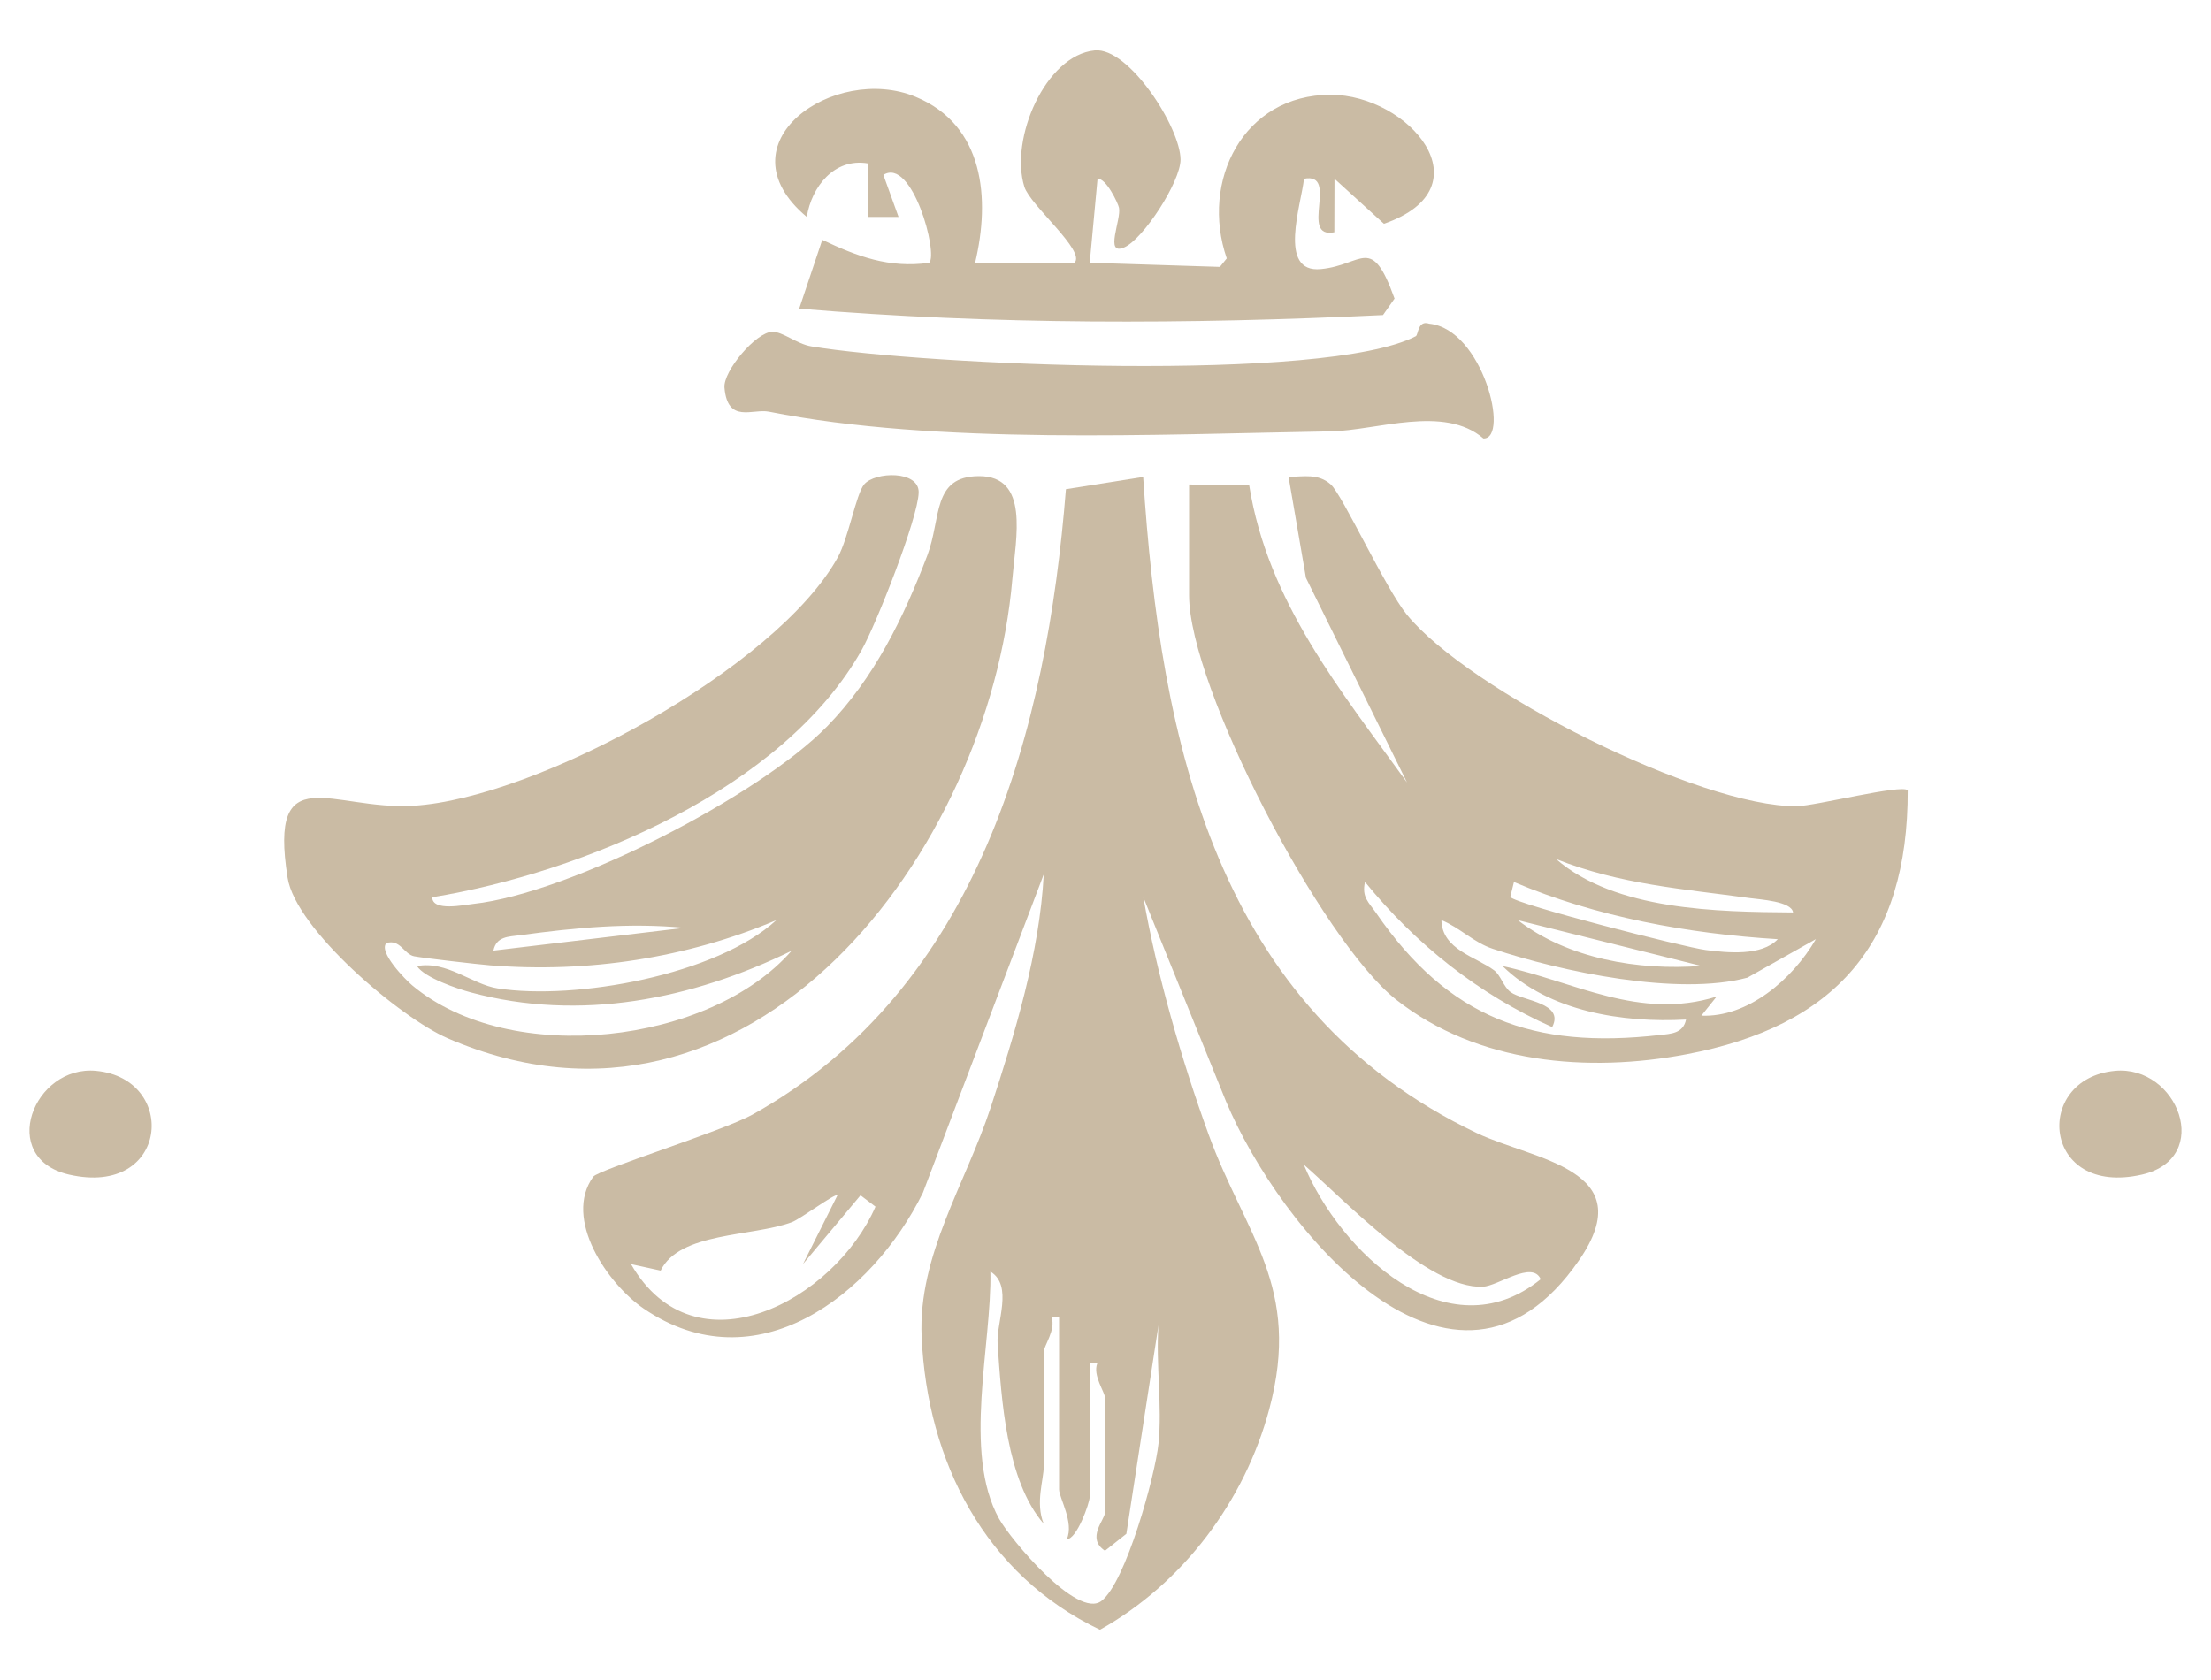
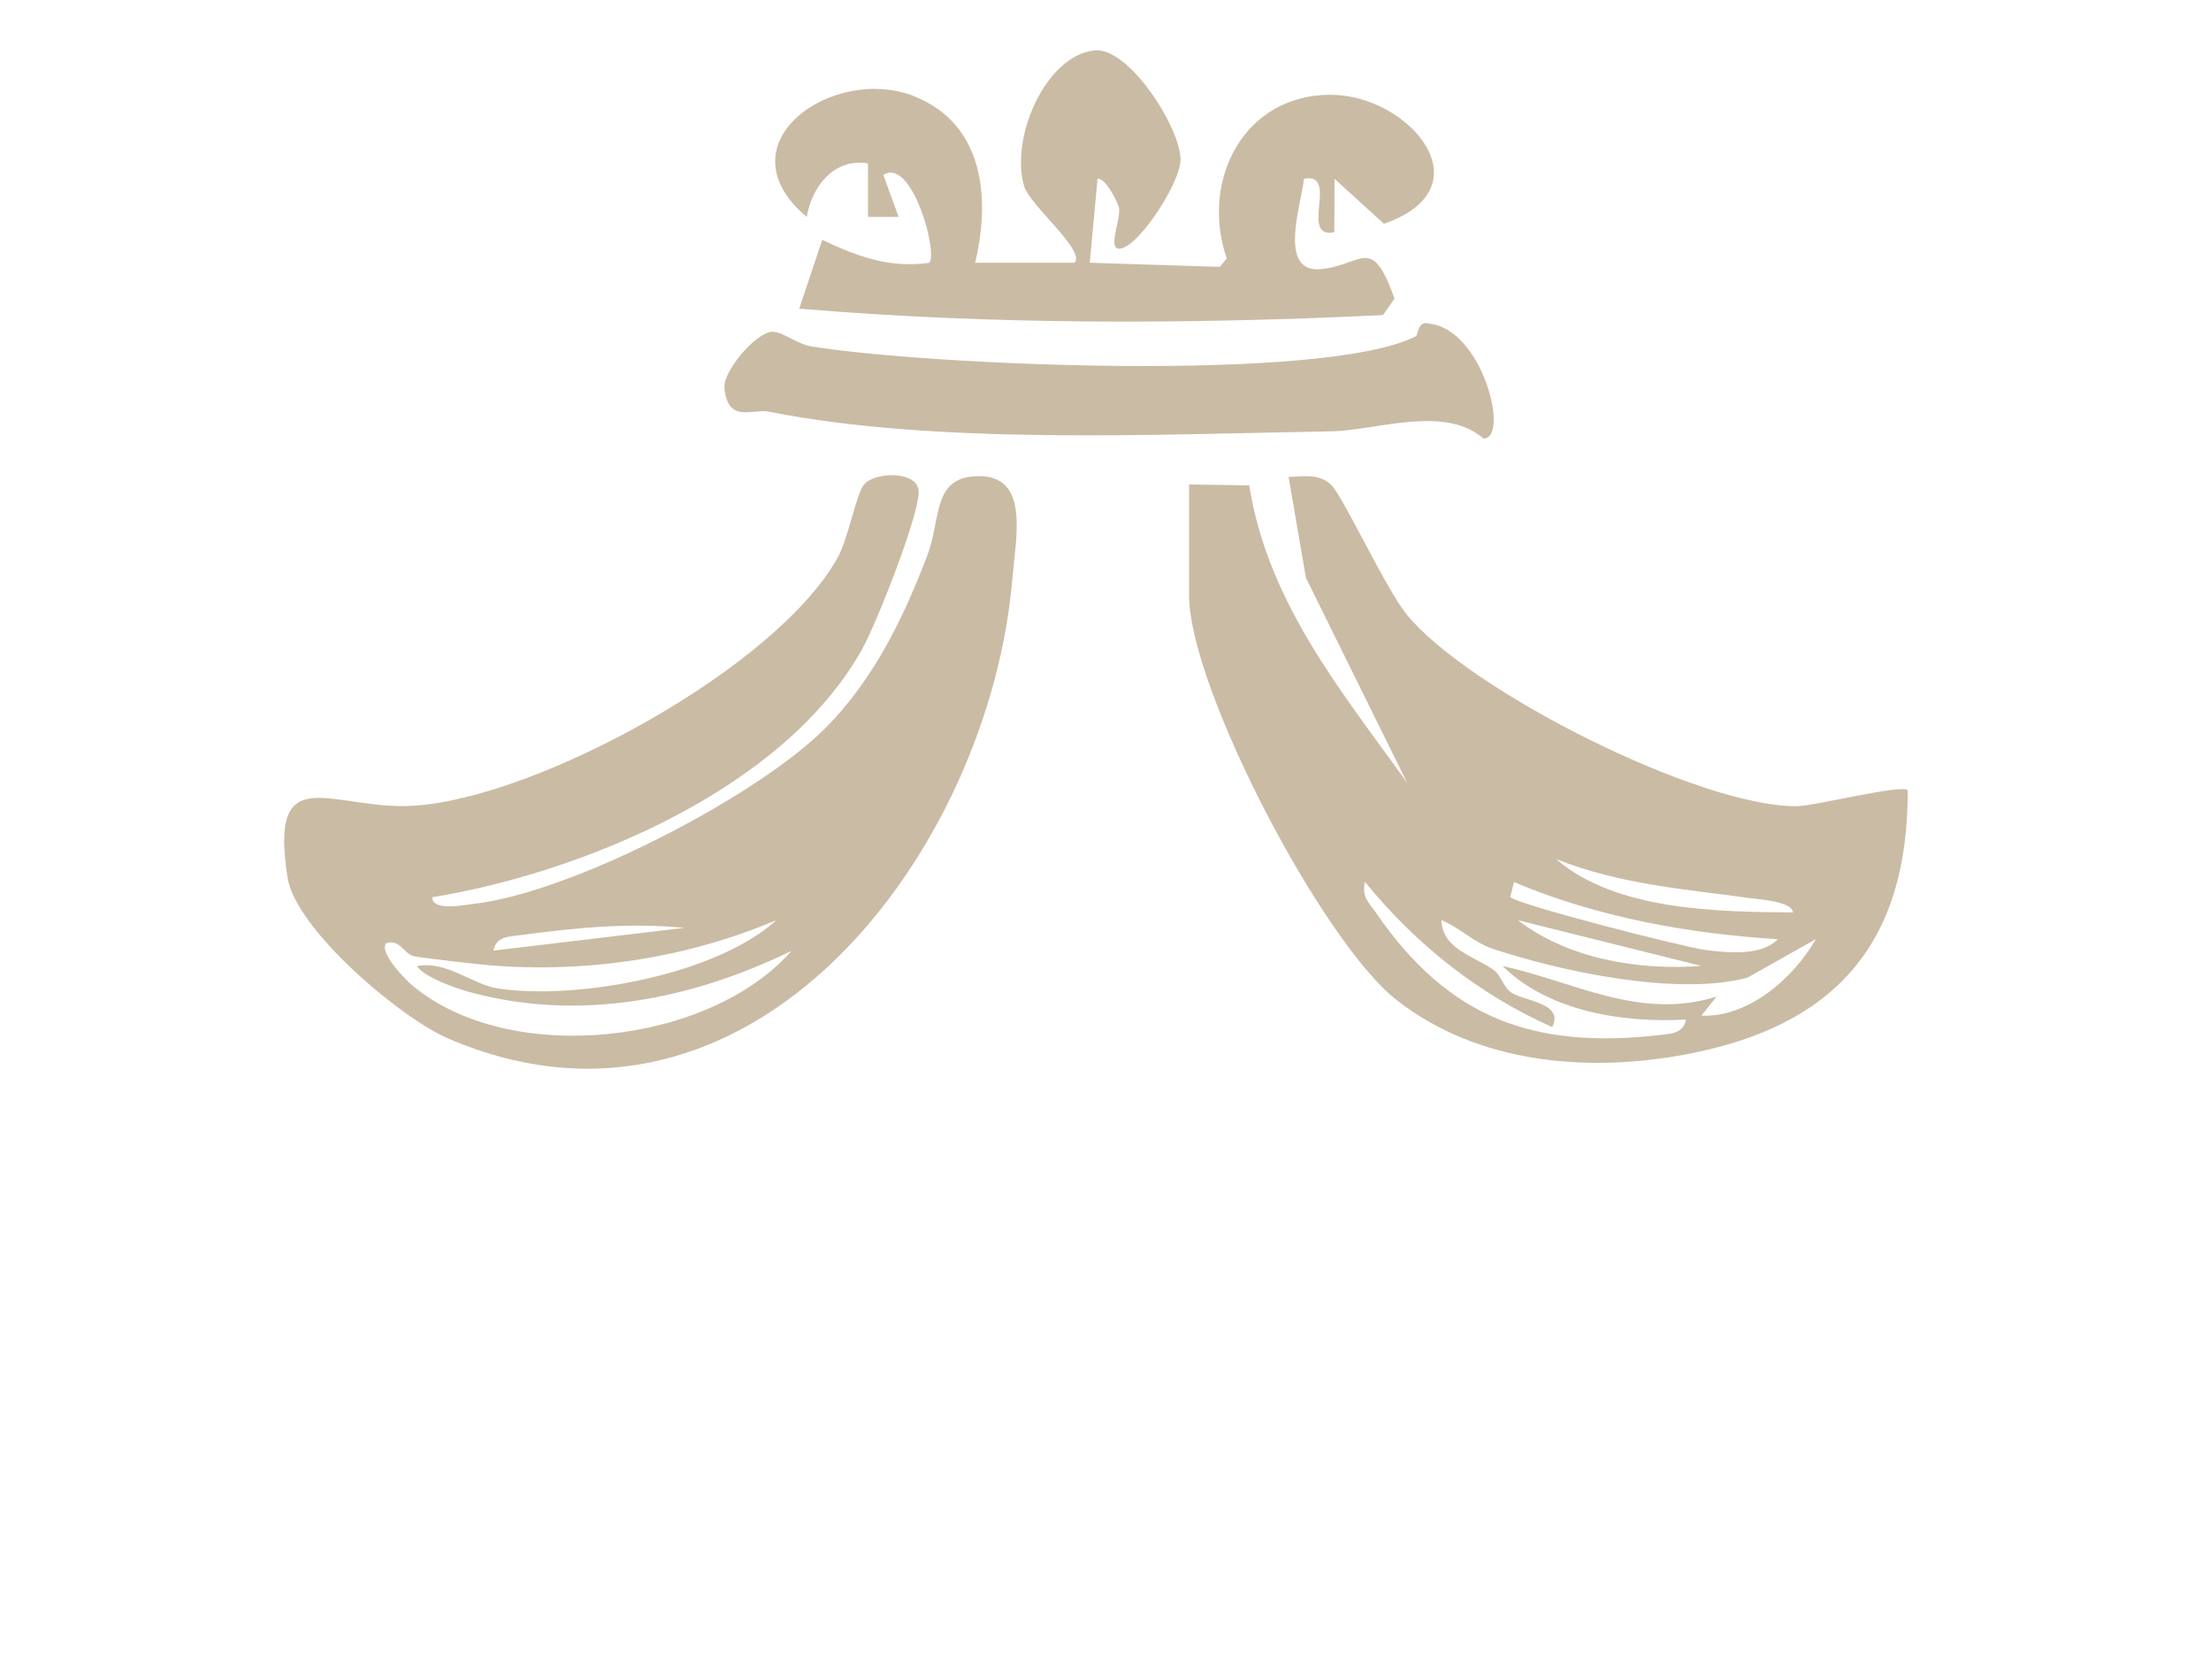
<svg xmlns="http://www.w3.org/2000/svg" id="Capa_1" x="0px" y="0px" viewBox="0 0 300 228" style="enable-background:new 0 0 300 228;" xml:space="preserve">
  <style type="text/css">	.st0{fill:#CABBA4;}</style>
  <g>
-     <path class="st0" d="M141.62,118.66l-16.4,43.22c-6.9,13.96-22.67,26.09-37.87,15.72c-4.9-3.34-10.99-12.21-6.85-17.91  c0.69-0.94,17.61-6.2,21.63-8.44c30.69-17.12,39.89-52.11,42.5-84.86l10.48-1.66c2.35,36.13,9.91,72.19,45.28,89.05  c7.64,3.65,22.44,4.84,13.86,17.26c-16.96,24.57-40.71-4.35-47.91-21.59l-11.2-27.67c1.8,10.39,5.19,22.1,8.83,32.13  c4.96,13.69,12.7,20.7,8.25,37.33c-3.33,12.46-11.7,23.63-22.97,29.94c-15.62-7.47-23.45-22.83-24.2-39.78  c-0.49-11.06,5.96-20.73,9.36-31.06C137.72,140.25,141.06,129.27,141.62,118.66 M157.19,195.93c0.53-5.1-0.38-10.89,0-16.08  l-4.36,28.31l-2.9,2.3c-2.6-1.72,0-4.21,0-5.19V189.7c0-0.77-1.69-3.03-1.05-4.66l-1.03-0.01v18.15c0,0.79-1.76,5.76-3.1,5.7  c1.02-2.22-1.05-5.62-1.05-6.75v-23.34l-1.03,0c0.64,1.62-1.05,3.89-1.05,4.66v15.56c0,1.81-1.16,4.95-0.01,7.78  c-5.08-5.89-5.72-16.81-6.25-24.42c-0.2-2.87,2.16-7.9-0.98-9.8c0.2,9.98-3.8,24.54,1.18,33.55c1.54,2.78,10.62,13.66,13.89,11.15  C152.75,214.76,156.75,200.21,157.19,195.93 M85.62,171.56c8.68,15.08,27.58,4.98,33.17-7.8l-2.03-1.54l-7.8,9.32l4.67-9.32  c-0.29-0.33-4.99,3.2-6.2,3.65c-5.41,2-15.23,1.31-17.79,6.57L85.62,171.56z M176.91,158.06c4.87,11.8,19.49,25.76,32.14,15.55  c-1.12-2.61-5.78,0.93-7.87,1.02C193.74,174.93,182.29,162.72,176.91,158.06" />
    <path class="st0" d="M58.65,121.77c0.01,1.97,4.35,1.03,5.57,0.9c13.12-1.42,38.78-14.65,48.01-24.09  c6.37-6.52,10.39-14.77,13.6-23.22c1.91-5.03,0.6-10.72,6.99-10.74c6.89-0.02,5.02,8.27,4.54,13.97  c-3.14,36.86-35.39,80.1-76.59,62.33c-6.46-2.79-20.66-14.81-21.75-21.81c-2.59-16.43,6.03-9.09,17.08-9.76  c16.8-1.02,49.31-18.75,57.57-33.7c1.47-2.67,2.48-8.59,3.58-9.91c1.46-1.74,7.49-1.93,7.4,1.12c-0.1,3.49-5.74,17.81-7.74,21.37  C106.31,107.07,79.2,118.39,58.65,121.77 M55.96,133.75c13.34,11.13,40.37,7.97,51.44-4.71c-13.52,6.6-28.7,9.64-43.52,5.64  c-1.77-0.47-6.29-1.99-7.3-3.57c4.07-0.76,7.47,2.49,10.95,3.03c10.55,1.64,29.71-1.82,37.8-9.26  c-12.15,5.15-25.57,7.19-38.82,6.13c-1.64-0.13-9.17-1-10.32-1.23c-1.36-0.27-1.91-2.38-3.76-1.79  C51.3,129.16,54.99,132.95,55.96,133.75 M66.95,129.01l25.93-3.09c-7.55-0.72-14.79-0.02-22.32,1  C68.99,127.13,67.35,127.07,66.95,129.01" />
    <path class="st0" d="M161.34,65.75l8.16,0.13c2.52,15.81,12.34,27.73,21.41,40.31L177.2,78.43l-2.36-13.71  c2.07-0.03,4.01-0.49,5.72,1.02c1.59,1.41,7.4,14.09,10.33,17.68c8.41,10.31,39.78,26.14,52.92,25.99  c2.51-0.03,14.2-3.01,15.04-2.16c0.06,20.8-9.86,32.03-30.03,35.83c-13.36,2.53-28.33,1.3-39.38-7.41  c-10.09-7.94-28.1-42.42-28.1-54.88V65.75z M185.21,119.69c-0.48,2.07,0.53,2.79,1.5,4.2c9.82,14.28,21.31,18.53,38.47,16.58  c1.55-0.17,3.2-0.21,3.59-2.1c-8.53,0.47-18.61-1.08-24.89-7.26c9.71,2.09,18.56,7.42,29.04,4.14l-2.07,2.59  c6.25,0.27,12.35-4.87,15.54-10.39l-9.29,5.23c-9.44,2.54-25.22-0.81-34.54-3.91c-2.61-0.86-4.48-2.88-6.98-3.9  c0.08,4.02,4.72,4.98,7.17,6.83c0.88,0.67,1.25,2.23,2.23,2.95c1.65,1.2,7.35,1.43,5.63,4.74  C200.61,134.94,192.07,128.12,185.21,119.69 M205.95,124.88c6.81,5.25,16.38,6.86,24.89,6.21L205.95,124.88z M204.92,121.74  c0.92,1.02,23.61,6.82,26.53,7.19c2.92,0.37,7.57,0.86,9.77-1.47c-12.13-0.74-24.66-3.02-35.8-7.76L204.92,121.74z M211.14,116.59  c8.07,6.99,21.87,7.16,32.15,7.24c-0.18-1.51-4.52-1.76-5.83-1.94C228.32,120.62,219.95,120.06,211.14,116.59" />
    <path class="st0" d="M108.44,41.89l3.13-9.34c4.78,2.26,9.05,3.87,14.51,3.12c1.25-1.26-2.33-14.41-6.22-11.93l2.06,5.7h-4.14  l0-7.26c-4.59-0.79-7.67,3.19-8.31,7.26c-11.97-10.01,3.76-20.87,14.77-16.3c9.31,3.86,10.14,13.83,8.07,22.52h13.48  c1.6-1.57-6.01-7.78-6.8-10.31c-2.03-6.51,2.88-17.88,9.56-18.51c4.64-0.44,11.63,10.5,11.63,14.82c0,3.01-5.07,10.81-7.65,11.92  c-2.72,1.17-0.36-3.79-0.7-5.39c-0.12-0.6-1.75-4.04-2.91-3.93l-1.06,11.4l17.66,0.56l0.93-1.15c-3.62-10.52,2.26-22.22,14.1-22.21  c10.61,0,21.38,12.59,7.23,17.51l-6.71-6.11l-0.02,7.26c-4.86,0.95,0.74-8.21-4.12-7.26c-0.34,3.41-3.64,12.84,2.29,12.26  c5.75-0.55,6.83-4.81,10,4l-1.57,2.24C161.15,44.03,134.81,44.1,108.44,41.89" />
    <path class="st0" d="M192.1,45.63c0.36-0.18,0.25-2.23,1.83-1.7c7.27,0.73,10.95,15.65,7.35,15.58c-5.32-4.61-14.51-1.08-20.7-0.97  c-23.62,0.4-53.48,1.86-76.25-2.67c-2.22-0.44-5.6,1.67-6.03-3.25c-0.2-2.25,4.29-7.56,6.49-7.59c1.44-0.02,3.31,1.65,5.3,1.98  C125.56,49.56,179.79,51.99,192.1,45.63" />
-     <path class="st0" d="M13.06,145.33c-8.52-0.83-13.44,11.84-3.69,14.08C22.92,162.52,24.23,146.42,13.06,145.33" />
-     <path class="st0" d="M286.94,145.33c8.52-0.83,13.44,11.84,3.69,14.08C277.08,162.52,275.77,146.42,286.94,145.33" />
  </g>
</svg>